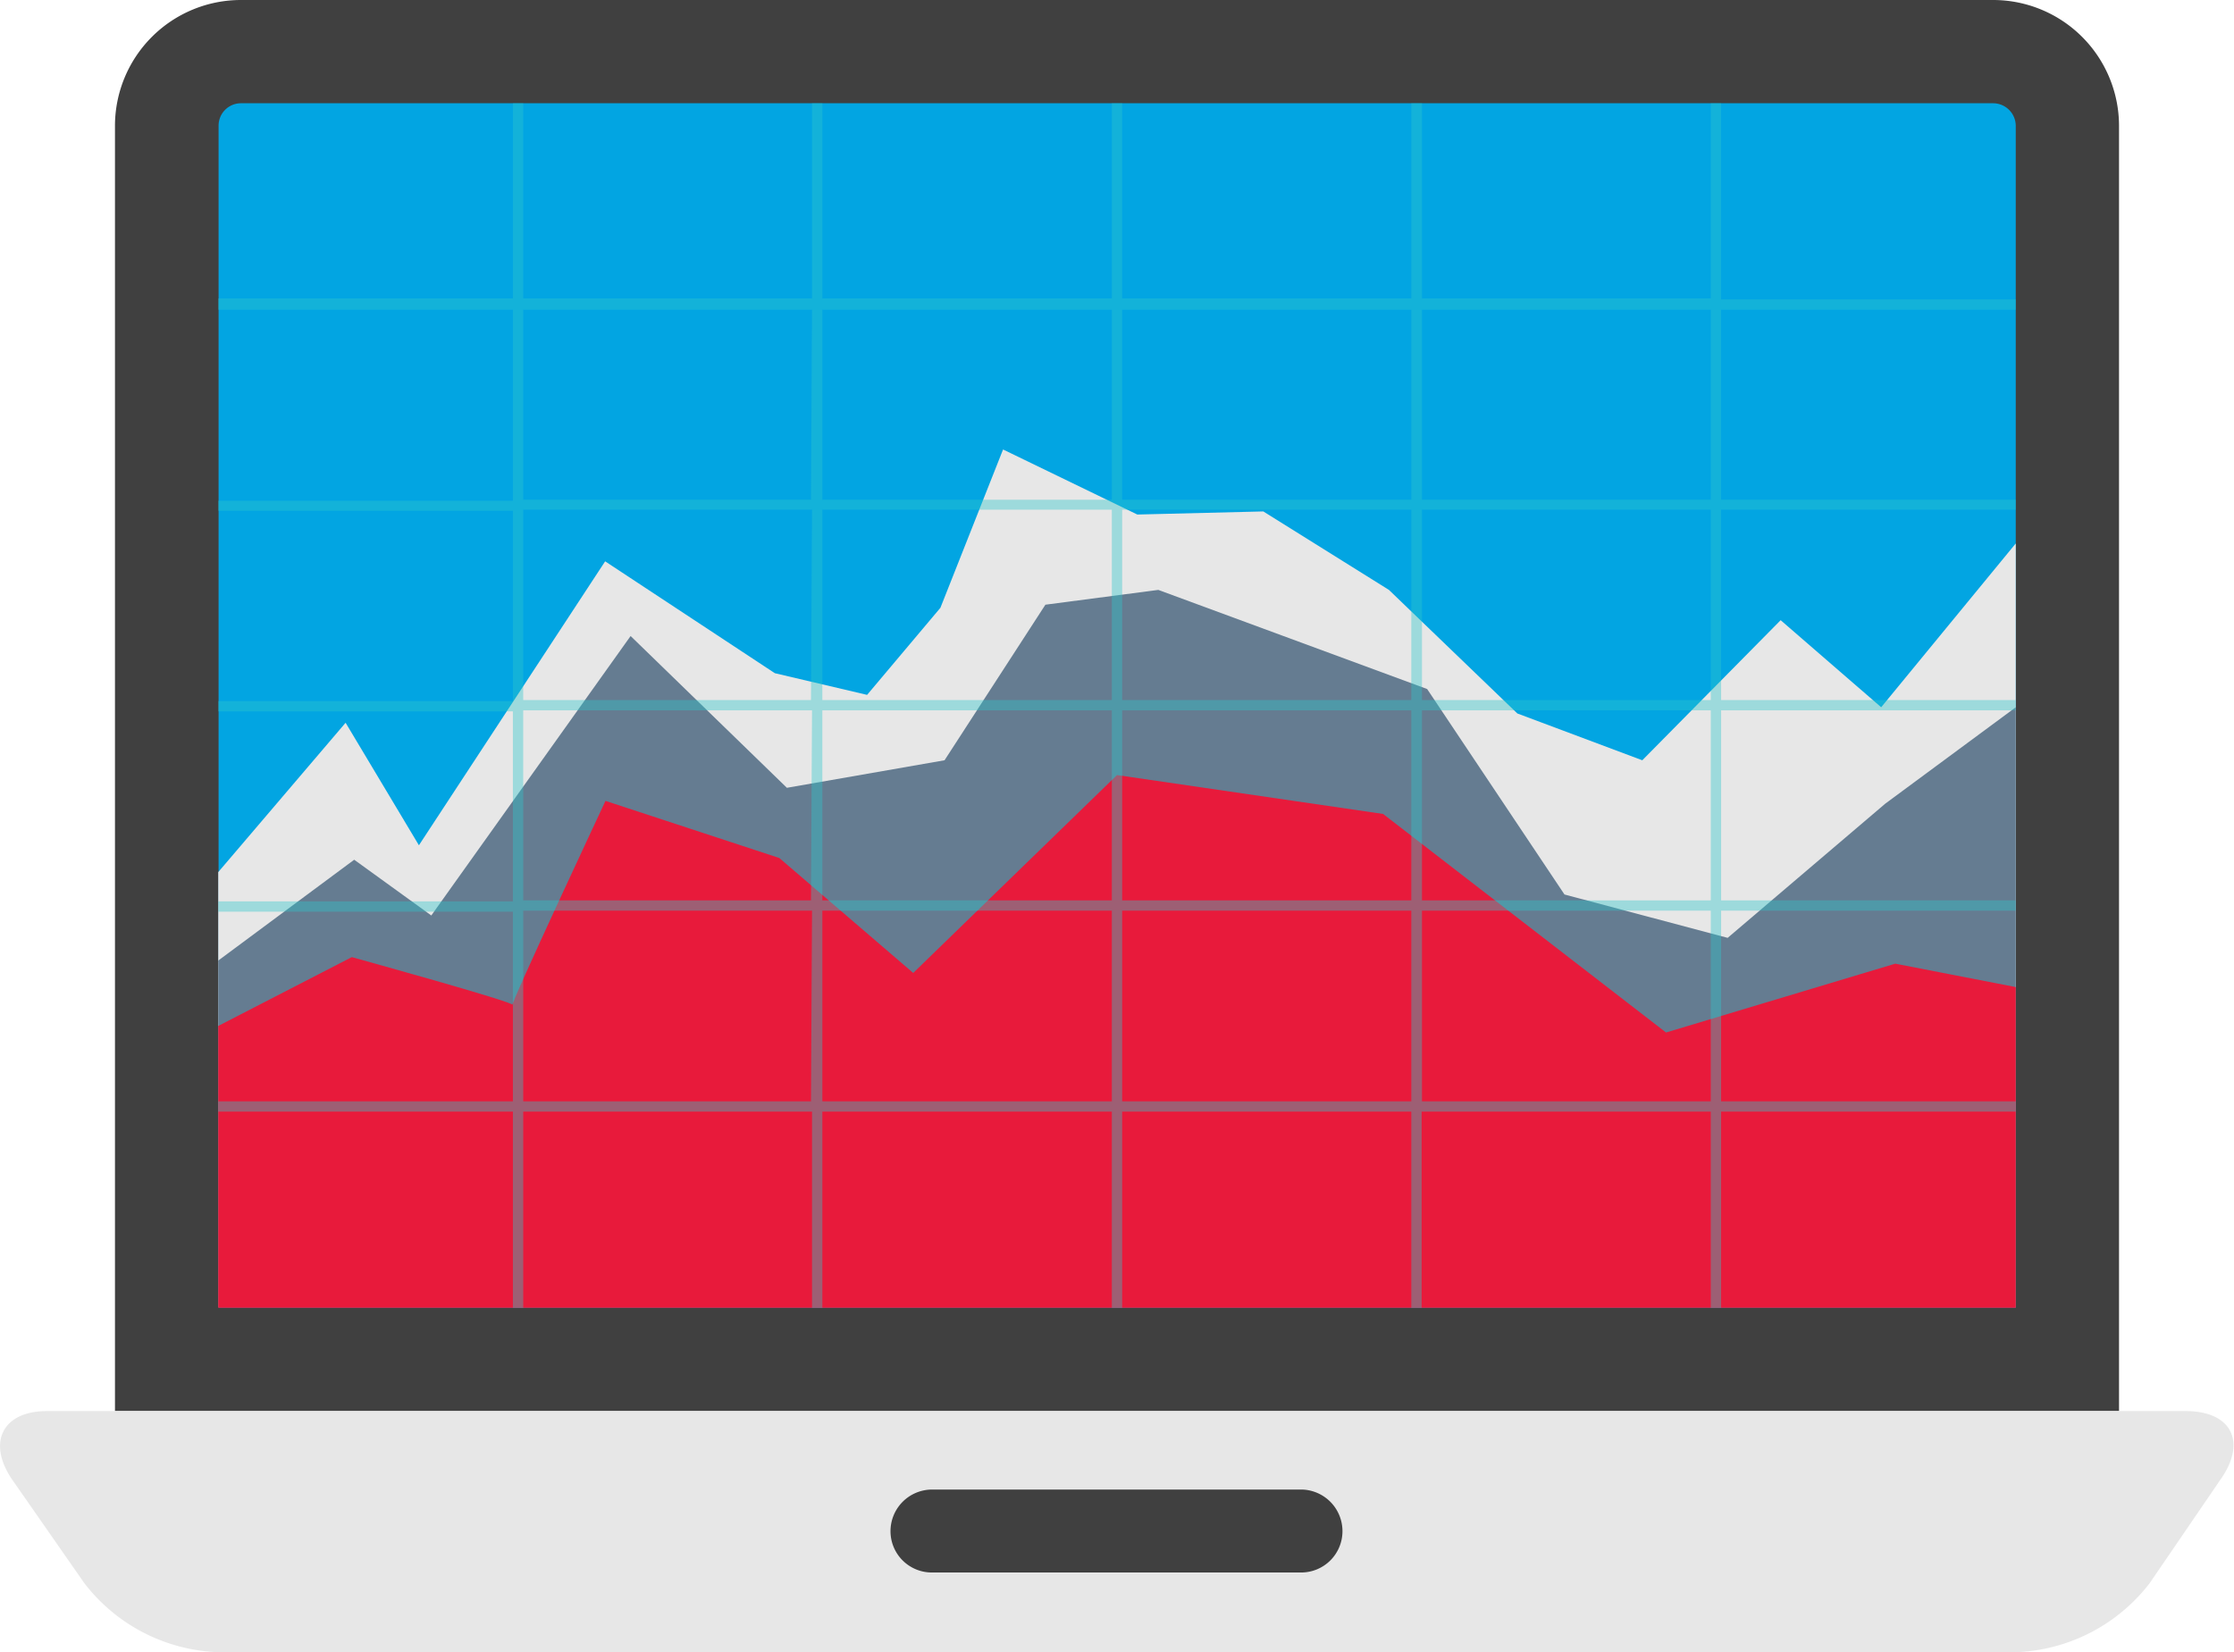
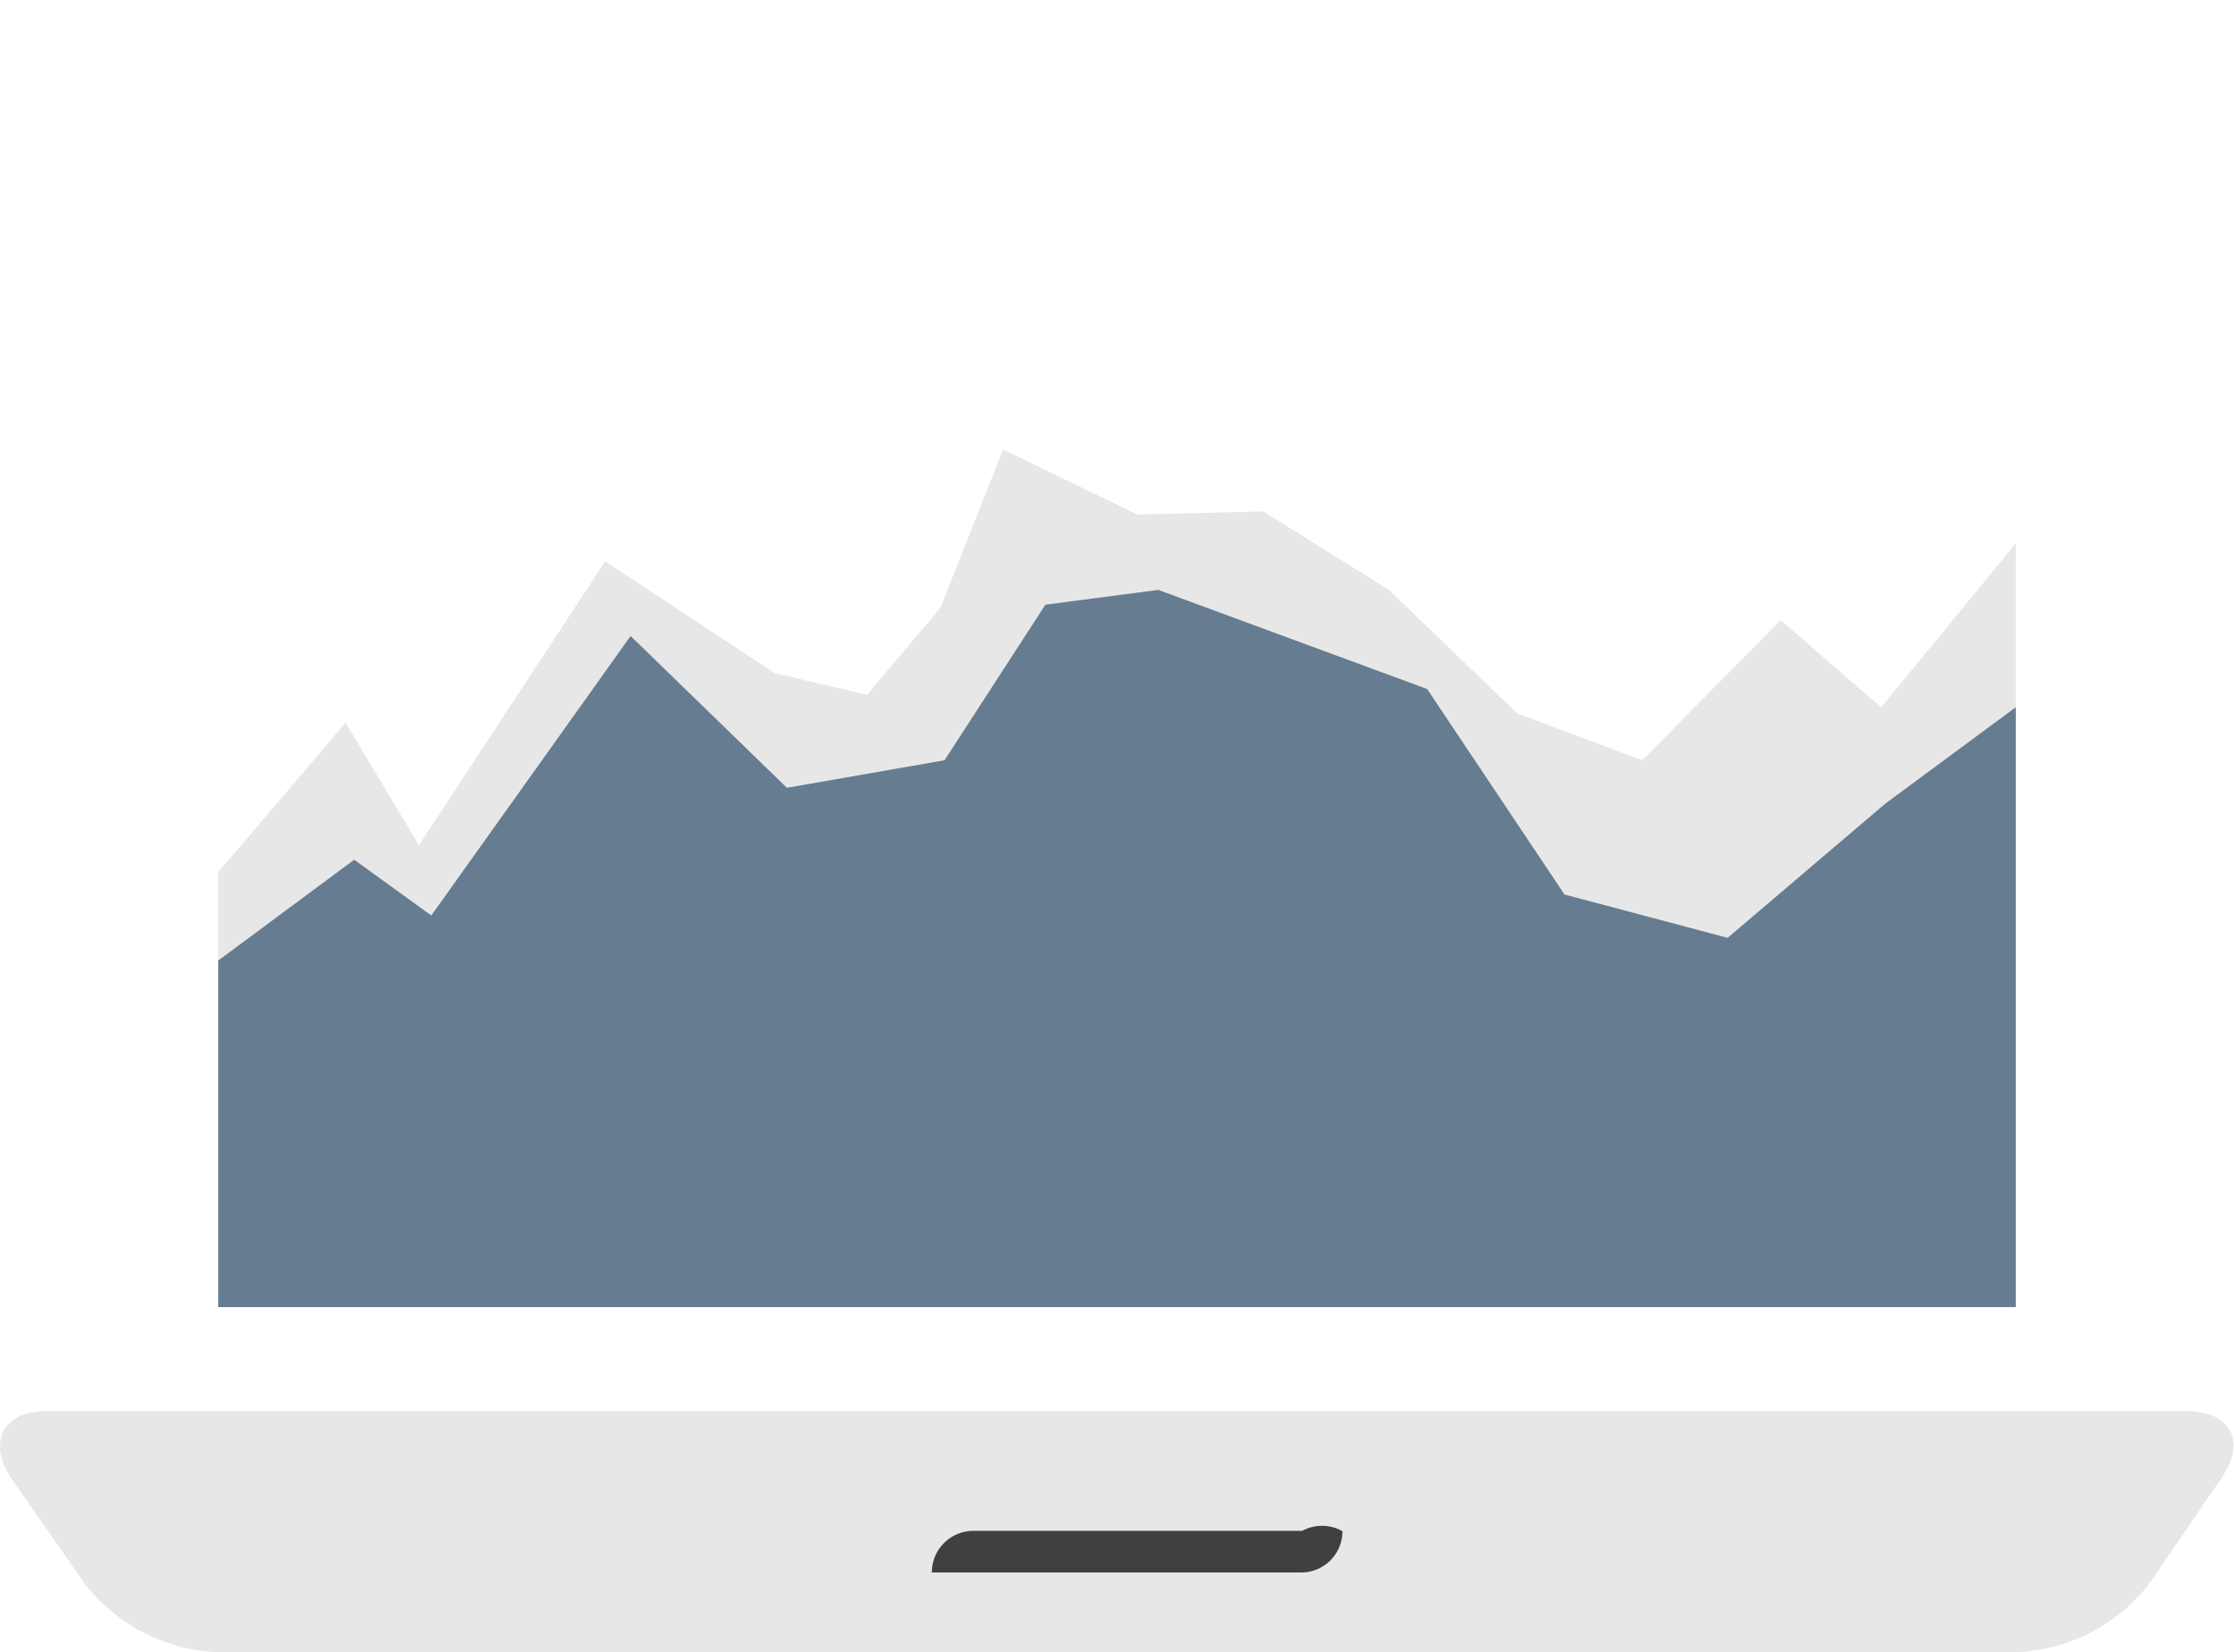
<svg xmlns="http://www.w3.org/2000/svg" viewBox="0 0 64.9 48">
  <defs>
    <style>.cls-1{isolation:isolate;}.cls-2{fill:#404040;}.cls-3{fill:#02a5e2;}.cls-4{fill:#e7e7e7;}.cls-5{fill:#657c91;}.cls-6{fill:#e81a3b;}.cls-7{fill:#2fc5cc;opacity:0.4;mix-blend-mode:screen;}</style>
  </defs>
  <g class="cls-1">
    <g id="Layer_2" data-name="Layer 2">
      <g id="Elegant_Series" data-name="Elegant Series">
-         <path class="cls-2" d="M3.34,41V3.65A3.66,3.66,0,0,1,7,0H57.91a3.66,3.66,0,0,1,3.65,3.65V41Z" />
-         <path class="cls-3" d="M58.56,38V3.65A.66.66,0,0,0,57.91,3H7a.65.65,0,0,0-.65.65V38Z" />
        <path class="cls-4" d="M62.45,46a5.14,5.14,0,0,1-3.77,2H6.22a5.14,5.14,0,0,1-3.77-2L.36,43c-.75-1.09-.28-2,1-2H63.5c1.32,0,1.79.89,1,2Z" />
-         <path class="cls-2" d="M39,44.49a1.2,1.2,0,0,1-1.2,1.2H27.07a1.2,1.2,0,0,1-1.2-1.2h0a1.21,1.21,0,0,1,1.2-1.21H37.83A1.21,1.21,0,0,1,39,44.49Z" />
+         <path class="cls-2" d="M39,44.49a1.2,1.2,0,0,1-1.2,1.2H27.07h0a1.21,1.21,0,0,1,1.2-1.21H37.83A1.21,1.21,0,0,1,39,44.49Z" />
        <polygon class="cls-4" points="6.34 37.98 6.34 25.34 10.04 21 12.17 24.56 17.58 16.31 22.51 19.56 25.19 20.19 27.32 17.66 29.14 13.06 33.04 14.95 36.7 14.86 40.35 17.14 44.08 20.73 47.71 22.09 51.73 18.02 54.65 20.55 58.56 15.79 58.56 37.98 6.34 37.98" />
        <polygon class="cls-5" points="6.34 37.98 6.34 27.91 10.29 24.98 12.53 26.6 18.32 18.48 22.86 22.89 27.44 22.09 30.37 17.57 33.65 17.14 41.46 20.02 45.45 25.99 50.19 27.25 54.77 23.35 58.56 20.55 58.56 37.98 6.34 37.98" />
-         <path class="cls-6" d="M6.34,38V29.81l3.88-2S15,29.13,14.89,29.2s2.7-5.93,2.7-5.93l5.05,1.66,3.89,3.34,5.92-5.75,7.73,1.13L48.4,30l6.66-2,3.5.68V38Z" />
-         <path class="cls-7" d="M58.56,32.3V32H50V26.46h8.56v-.3H50V20.64h8.56v-.3H50V14.81h8.56v-.29H50V9h8.56v-.3H50V3h-.3V8.67H41.31V3H41V8.67H32.6V3h-.3V8.67H23.89V3h-.3V8.67H15.2V3h-.3V8.67H6.34V9H14.9v5.55H6.34v.29H14.9v5.53H6.34v.3H14.9v5.52H6.34v.3H14.9V32H6.34v.3H14.9V38h.3V32.3h8.39V38h.3V32.3H32.3V38h.3V32.3H41V38h.3V32.3H49.7V38H50V32.3Zm-35-.3H15.2V26.46h8.39Zm0-5.84H15.2V20.64h8.39Zm0-5.82H15.2V14.81h8.39Zm0-5.82H15.2V9h8.39ZM32.3,32H23.89V26.46H32.3Zm0-5.84H23.89V20.64H32.3Zm0-5.82H23.89V14.81H32.3Zm0-5.82H23.89V9H32.3ZM41,32H32.6V26.46H41Zm0-5.84H32.6V20.64H41Zm0-5.82H32.6V14.81H41Zm0-5.82H32.6V9H41ZM49.7,32H41.31V26.46H49.7Zm0-5.84H41.31V20.64H49.7Zm0-5.82H41.31V14.81H49.7Zm0-5.82H41.31V9H49.7Z" />
      </g>
    </g>
  </g>
</svg>